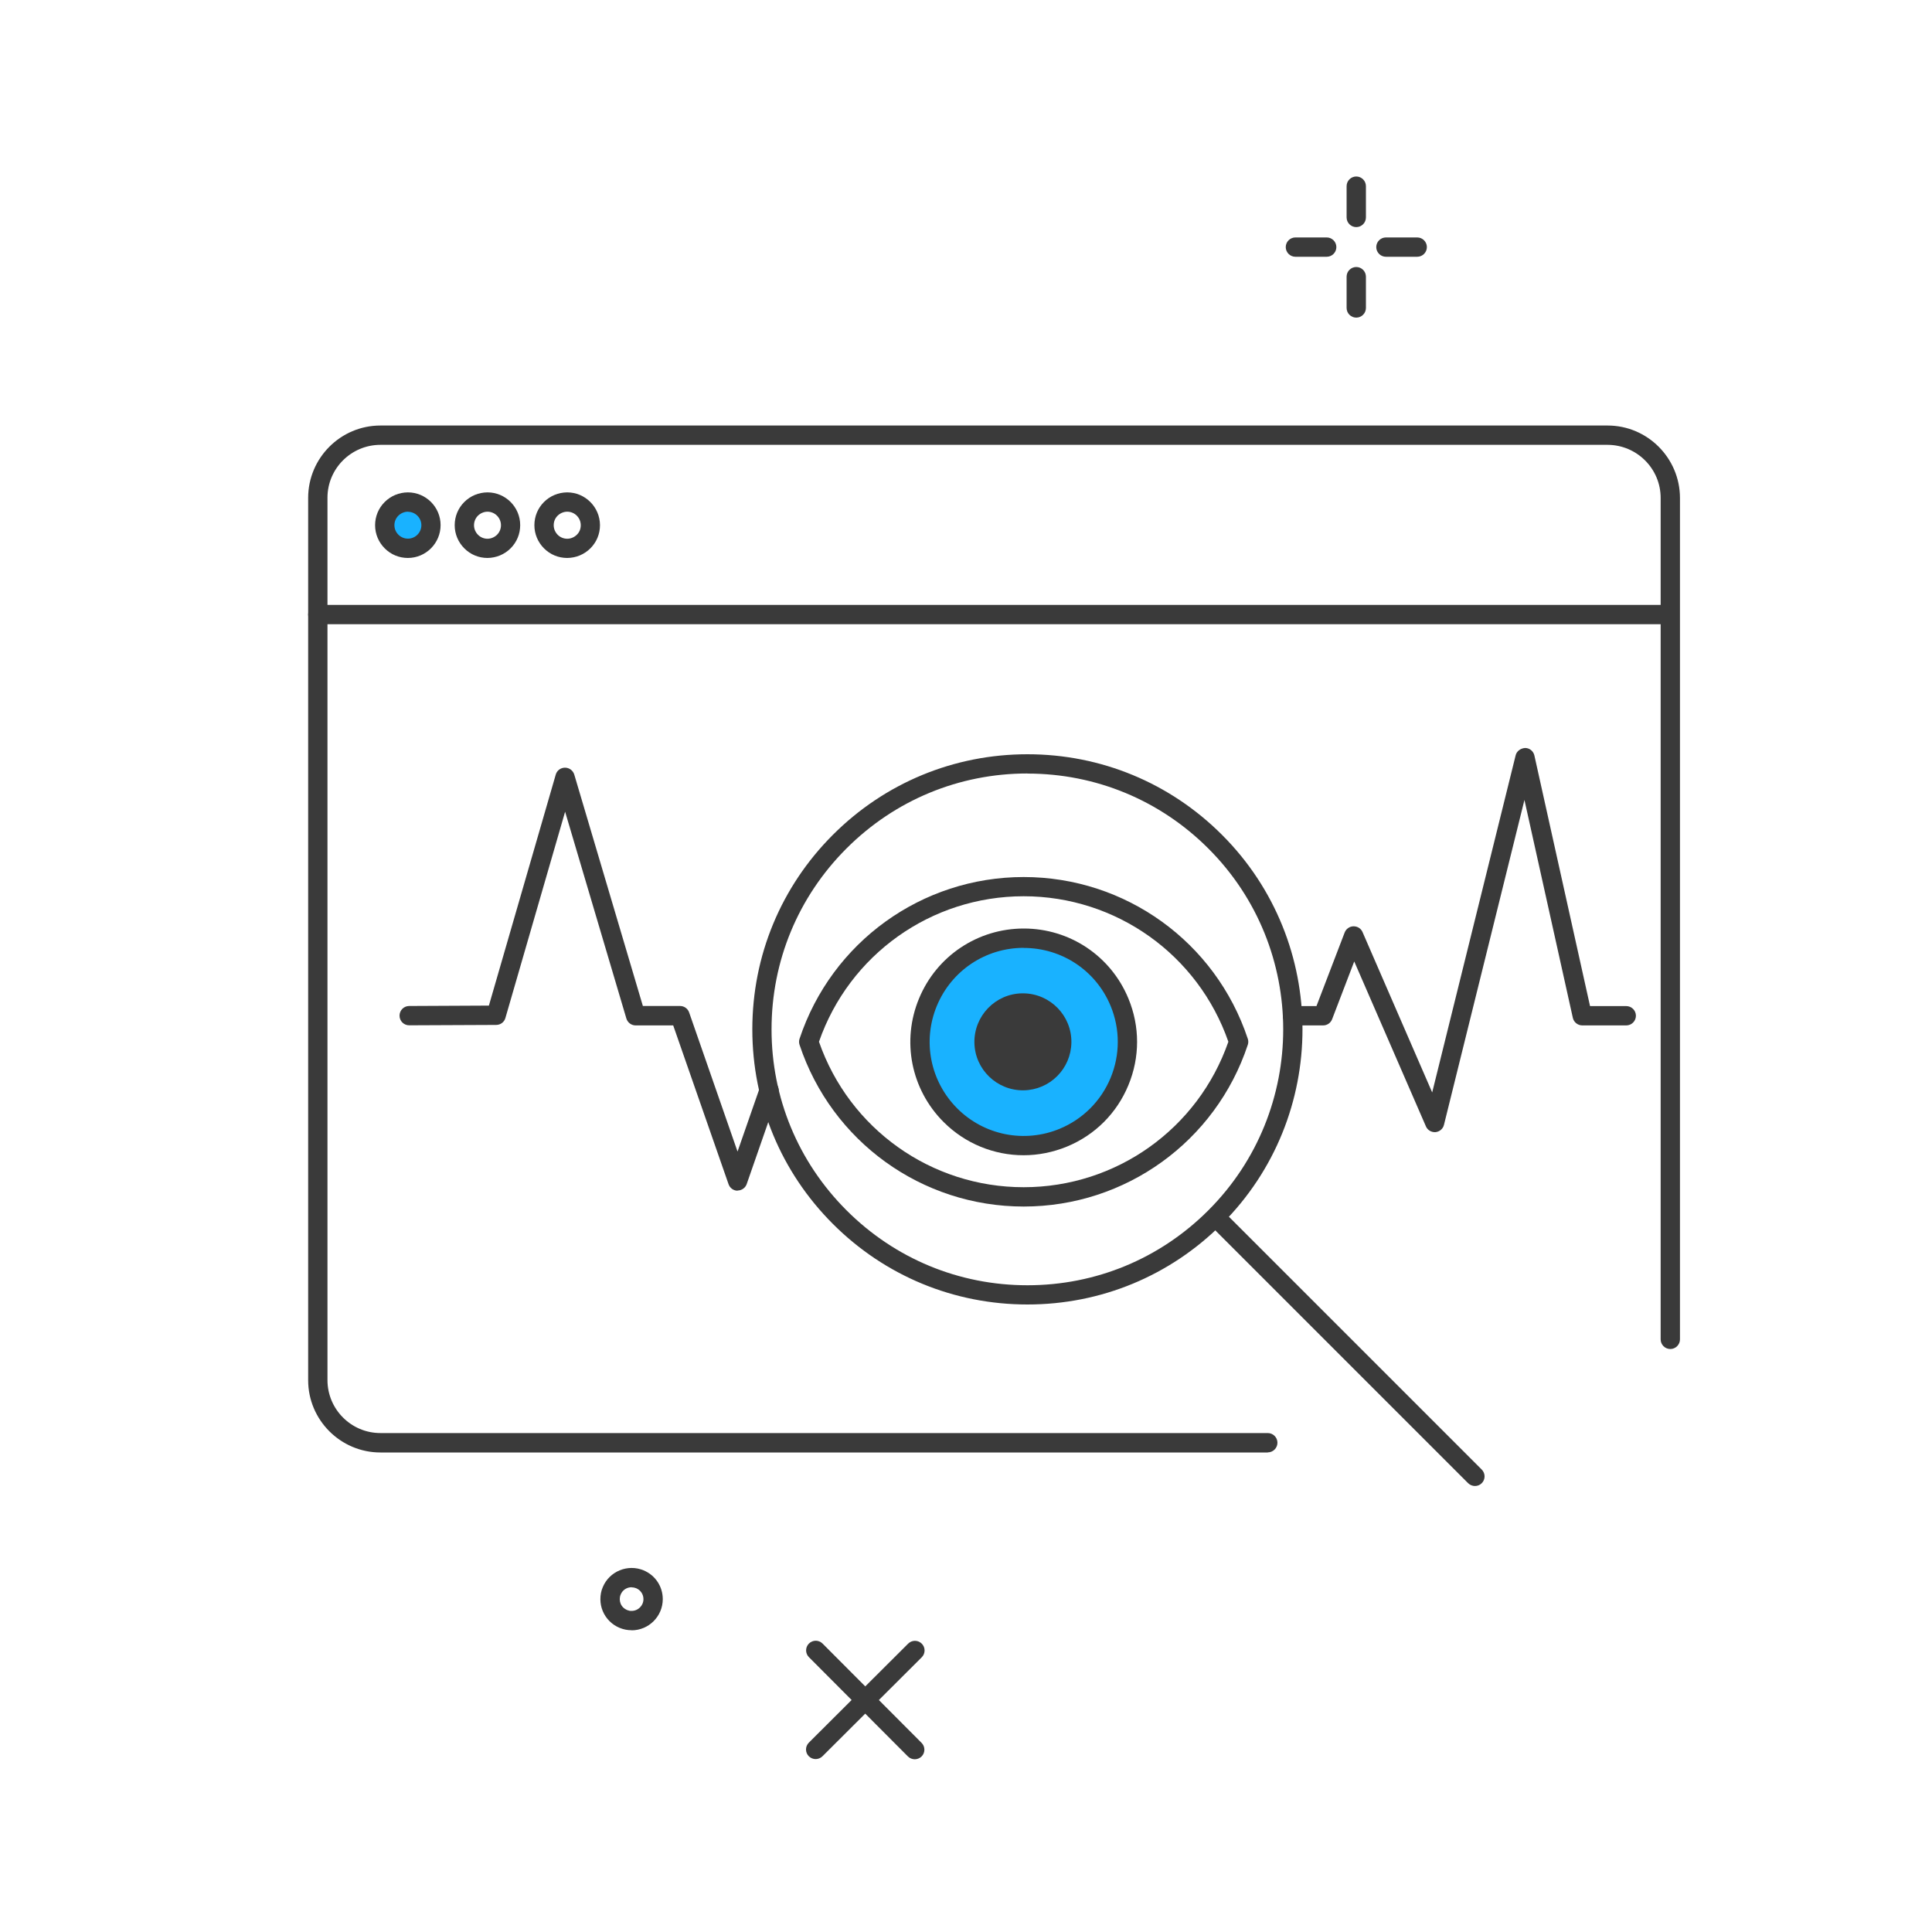
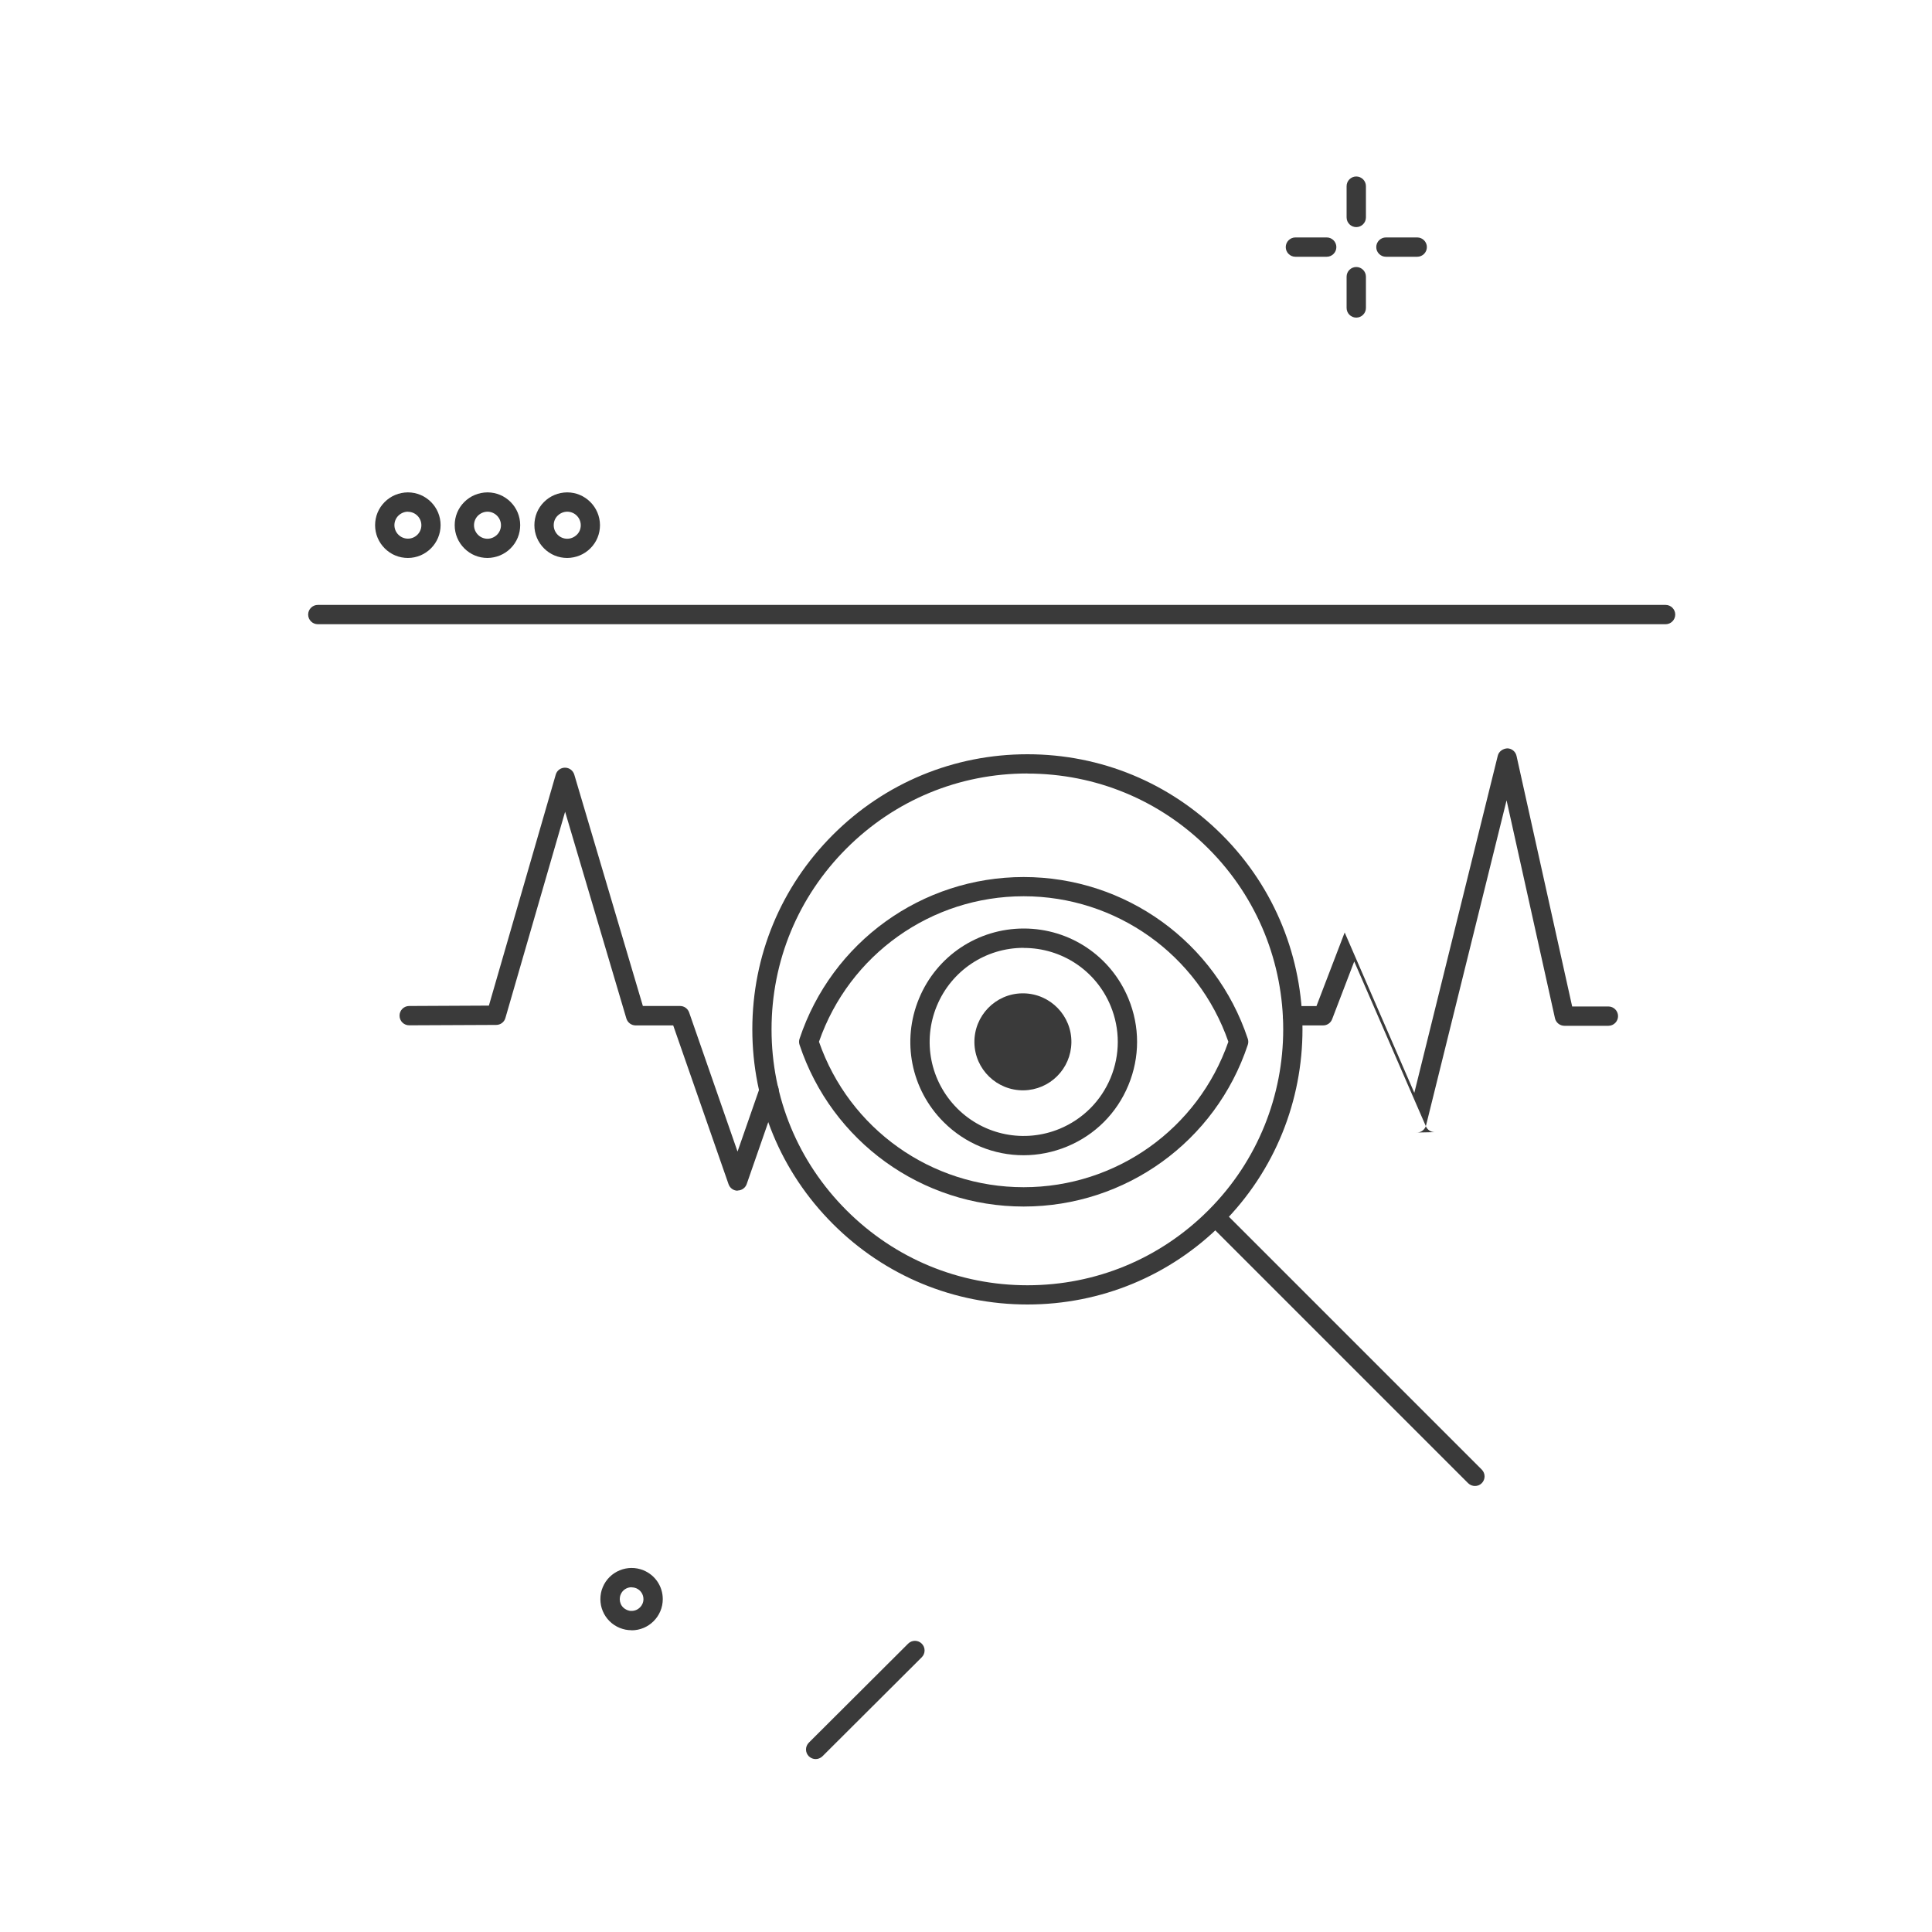
<svg xmlns="http://www.w3.org/2000/svg" id="a" viewBox="0 0 200 200">
  <rect width="200" height="200" fill="none" stroke-width="0" />
  <path d="m65.38,168.76h0c-.21,0-.42-.02-.63-.06-.84-.17-1.57-.65-2.05-1.36-.48-.71-.65-1.57-.49-2.42.04-.21.1-.42.19-.62.68-1.64,2.58-2.42,4.22-1.74,1.21.5,1.99,1.67,1.99,2.98h0c0,1.78-1.45,3.23-3.23,3.23Zm0-4.45c-.48,0-.94.28-1.13.76-.03.08-.06.16-.07.23-.06.32,0,.65.18.92s.46.45.78.52c.08.02.13.02.24.02.68,0,1.23-.55,1.23-1.22,0-.5-.3-.94-.76-1.13-.15-.06-.31-.09-.47-.09Z" fill="#3a3a3a" stroke-width="0" />
  <path d="m140.4,23.51c-.55,0-1-.45-1-1v-3.24c0-.55.45-1,1-1s1,.45,1,1v3.24c0,.55-.45,1-1,1Z" fill="#3a3a3a" stroke-width="0" />
  <path d="m146.71,26.58h-3.24c-.55,0-1-.45-1-1s.45-1,1-1h3.24c.55,0,1,.45,1,1s-.45,1-1,1Z" fill="#3a3a3a" stroke-width="0" />
  <path d="m140.4,32.88c-.55,0-1-.45-1-1v-3.24c0-.55.45-1,1-1s1,.45,1,1v3.24c0,.55-.45,1-1,1Z" fill="#3a3a3a" stroke-width="0" />
  <path d="m137.34,26.58h-3.24c-.55,0-1-.45-1-1s.45-1,1-1h3.24c.55,0,1,.45,1,1s-.45,1-1,1Z" fill="#3a3a3a" stroke-width="0" />
-   <path d="m148.53,117.2c-.4,0-.76-.23-.92-.6l-7.42-17.07-2.29,5.98c-.15.39-.52.64-.93.64h-3.17c-.55,0-1-.45-1-1s.45-1,1-1h2.48l2.92-7.62c.15-.38.51-.63.91-.64.43,0,.78.23.94.6l7.21,16.6,8.64-34.9c.11-.45.53-.73.98-.76.46,0,.86.33.96.78l5.76,25.94h3.75c.55,0,1,.45,1,1s-.45,1-1,1h-4.55c-.47,0-.88-.33-.98-.78l-5.01-22.56-8.33,33.63c-.1.42-.46.72-.89.76-.03,0-.06,0-.08,0Z" fill="#3a3a3a" stroke-width="0" />
-   <path d="m131.24,150.36H39.38c-4.12,0-7.48-3.36-7.48-7.48V51.54c0-4.13,3.36-7.49,7.48-7.49h127.04c4.13,0,7.48,3.37,7.49,7.49v87.11c0,.55-.45,1-1,1s-1-.45-1-1V51.54c0-3.02-2.46-5.48-5.49-5.49H39.38c-3.02,0-5.48,2.45-5.48,5.47v91.35c0,3.02,2.46,5.48,5.48,5.48h91.86c.55,0,1,.45,1,1s-.45,1-1,1Z" fill="#3a3a3a" stroke-width="0" />
+   <path d="m148.53,117.2c-.4,0-.76-.23-.92-.6l-7.42-17.07-2.29,5.98c-.15.39-.52.64-.93.64h-3.17c-.55,0-1-.45-1-1s.45-1,1-1h2.48l2.92-7.62l7.21,16.6,8.64-34.9c.11-.45.53-.73.98-.76.46,0,.86.33.96.78l5.76,25.94h3.75c.55,0,1,.45,1,1s-.45,1-1,1h-4.55c-.47,0-.88-.33-.98-.78l-5.01-22.56-8.33,33.63c-.1.42-.46.72-.89.76-.03,0-.06,0-.08,0Z" fill="#3a3a3a" stroke-width="0" />
  <path d="m172.42,64.62H32.9c-.55,0-1-.45-1-1s.45-1,1-1h139.52c.55,0,1,.45,1,1s-.45,1-1,1Z" fill="#3a3a3a" stroke-width="0" />
  <path d="m50.47,57.76c-.91,0-1.76-.35-2.4-.99-.64-.64-1-1.49-1-2.4,0-.91.35-1.76.99-2.4.64-.64,1.49-.99,2.4-1h0c1.87,0,3.39,1.52,3.39,3.39h0c0,.91-.35,1.76-.99,2.4-.64.64-1.49.99-2.4,1h0Zm0-4.79h0c-.37,0-.72.15-.99.41-.26.26-.41.61-.41.99s.15.72.41.99c.26.26.61.41.98.41h0c.37,0,.72-.15.99-.41.26-.26.41-.61.41-.99,0-.77-.63-1.4-1.4-1.4Z" fill="#3a3a3a" stroke-width="0" />
  <path d="m58.72,57.76c-.91,0-1.76-.35-2.4-.99-.64-.64-1-1.49-1-2.4,0-.91.35-1.76.99-2.4.64-.64,1.49-.99,2.4-1h0c1.87,0,3.39,1.52,3.4,3.39,0,.91-.35,1.76-.99,2.4-.64.64-1.49.99-2.4,1h0Zm0-4.79h0c-.37,0-.72.15-.99.41s-.41.61-.41.99.15.72.41.99c.26.26.61.41.99.41h0c.37,0,.72-.15.99-.41s.41-.61.41-.99c0-.77-.63-1.4-1.4-1.4Z" fill="#3a3a3a" stroke-width="0" />
  <path d="m76.36,123.26c-.43,0-.8-.27-.94-.67l-5.73-16.44h-3.89c-.44,0-.83-.29-.96-.72l-6.34-21.4-6.18,21.35c-.12.43-.51.72-.96.72l-9,.04h0c-.55,0-1-.44-1-1,0-.55.44-1,1-1l8.25-.04,6.92-23.91c.12-.43.51-.72.96-.72h0c.44,0,.83.29.96.72l7.1,23.95h3.85c.43,0,.8.27.94.67l5.01,14.4,2.32-6.66c.18-.52.75-.8,1.27-.62.52.18.8.75.62,1.27l-3.26,9.37c-.14.4-.52.67-.94.67Z" fill="#3a3a3a" stroke-width="0" />
  <path d="m106.36,135.04c-7.61,0-14.76-2.96-20.14-8.34-5.38-5.38-8.34-12.53-8.34-20.14s2.96-14.76,8.34-20.14c5.38-5.38,12.53-8.34,20.14-8.34s14.76,2.96,20.14,8.34c11.11,11.1,11.11,29.18,0,40.28-5.38,5.38-12.53,8.34-20.14,8.34Zm0-54.97c-7.07,0-13.72,2.75-18.73,7.76s-7.76,11.65-7.76,18.73,2.75,13.72,7.76,18.73,11.65,7.76,18.73,7.76,13.72-2.75,18.73-7.76c10.33-10.33,10.33-27.13,0-37.45h0c-5-5-11.65-7.76-18.73-7.76Z" fill="#3a3a3a" stroke-width="0" />
  <path d="m152.69,153.83c-.26,0-.51-.1-.71-.29l-26.81-26.81c-.39-.39-.39-1.02,0-1.41s1.02-.39,1.41,0l26.81,26.81c.39.39.39,1.02,0,1.41-.2.2-.45.29-.71.29Z" fill="#3a3a3a" stroke-width="0" />
  <path d="m105.97,124.9c-10.55,0-19.87-6.73-23.2-16.74-.07-.2-.07-.43,0-.63,3.33-10.01,12.65-16.74,23.2-16.74h0c10.55,0,19.87,6.73,23.2,16.74.07.2.07.43,0,.63-3.32,10.01-12.65,16.74-23.2,16.74h0Zm-21.19-17.06c3.14,9.02,11.61,15.06,21.19,15.06h0c9.58,0,18.05-6.04,21.19-15.06-3.14-9.02-11.62-15.06-21.19-15.06-9.58,0-18.05,6.04-21.19,15.06Z" fill="#3a3a3a" stroke-width="0" />
-   <path id="b" d="m105.97,97.11c-4.34,0-8.25,2.62-9.92,6.63-1.66,4.01-.74,8.63,2.33,11.7,3.07,3.07,7.69,3.99,11.7,2.33,5.48-2.27,8.07-8.55,5.8-14.03-1.66-4.01-5.57-6.62-9.91-6.62Z" fill="#19b2ff" stroke-width="0" />
  <path d="m105.96,119.59c-3.05,0-6.03-1.19-8.28-3.44-3.37-3.37-4.37-8.39-2.54-12.79,1.82-4.4,6.08-7.24,10.84-7.24h0c4.76,0,9.01,2.84,10.83,7.24,1.2,2.9,1.2,6.08,0,8.98-1.2,2.9-3.45,5.15-6.35,6.35-1.46.6-2.99.9-4.5.9Zm.01-21.47c-3.95,0-7.48,2.36-8.99,6.01-1.51,3.65-.68,7.81,2.11,10.61,2.79,2.79,6.96,3.62,10.61,2.11,2.4-1,4.27-2.87,5.27-5.27.99-2.4.99-5.05,0-7.45-1.51-3.65-5.04-6-8.99-6Z" fill="#3a3a3a" stroke-width="0" />
  <path d="m105.97,112.87c-2.77.04-5.06-2.17-5.1-4.94-.04-2.77,2.17-5.06,4.94-5.1.05,0,.1,0,.15,0,2.77.04,4.99,2.32,4.95,5.09-.04,2.72-2.23,4.91-4.95,4.95Z" fill="#3a3a3a" stroke-width="0" />
-   <path d="m44.63,54.36c0,1.32-1.07,2.39-2.39,2.39s-2.39-1.07-2.39-2.39,1.07-2.39,2.39-2.39,2.39,1.07,2.39,2.39Z" fill="#19b2ff" stroke-width="0" />
  <path d="m42.23,57.76c-.91,0-1.76-.35-2.4-.99-.64-.64-1-1.49-1-2.4,0-.91.35-1.76.99-2.4.64-.64,1.49-.99,2.4-1h0c1.87,0,3.39,1.52,3.39,3.39h0c0,1.87-1.52,3.4-3.39,3.4h0Zm0-4.79h0c-.37,0-.72.15-.99.41-.26.26-.41.61-.41.98s.14.72.41.99c.26.26.61.41.99.41h0c.77,0,1.39-.63,1.39-1.39,0-.77-.63-1.39-1.39-1.39Z" fill="#3a3a3a" stroke-width="0" />
  <path d="m84.44,182.1c-.26,0-.51-.1-.71-.29-.39-.39-.39-1.02,0-1.41l10.28-10.25c.39-.39,1.02-.39,1.41,0s.39,1.02,0,1.41l-10.28,10.25c-.2.19-.45.29-.71.29Z" fill="#3a3a3a" stroke-width="0" />
-   <path d="m94.7,182.12c-.26,0-.51-.1-.71-.29l-10.25-10.28c-.39-.39-.39-1.02,0-1.41s1.02-.39,1.41,0l10.25,10.28c.39.39.39,1.02,0,1.41-.2.19-.45.29-.71.29Z" fill="#3a3a3a" stroke-width="0" />
</svg>